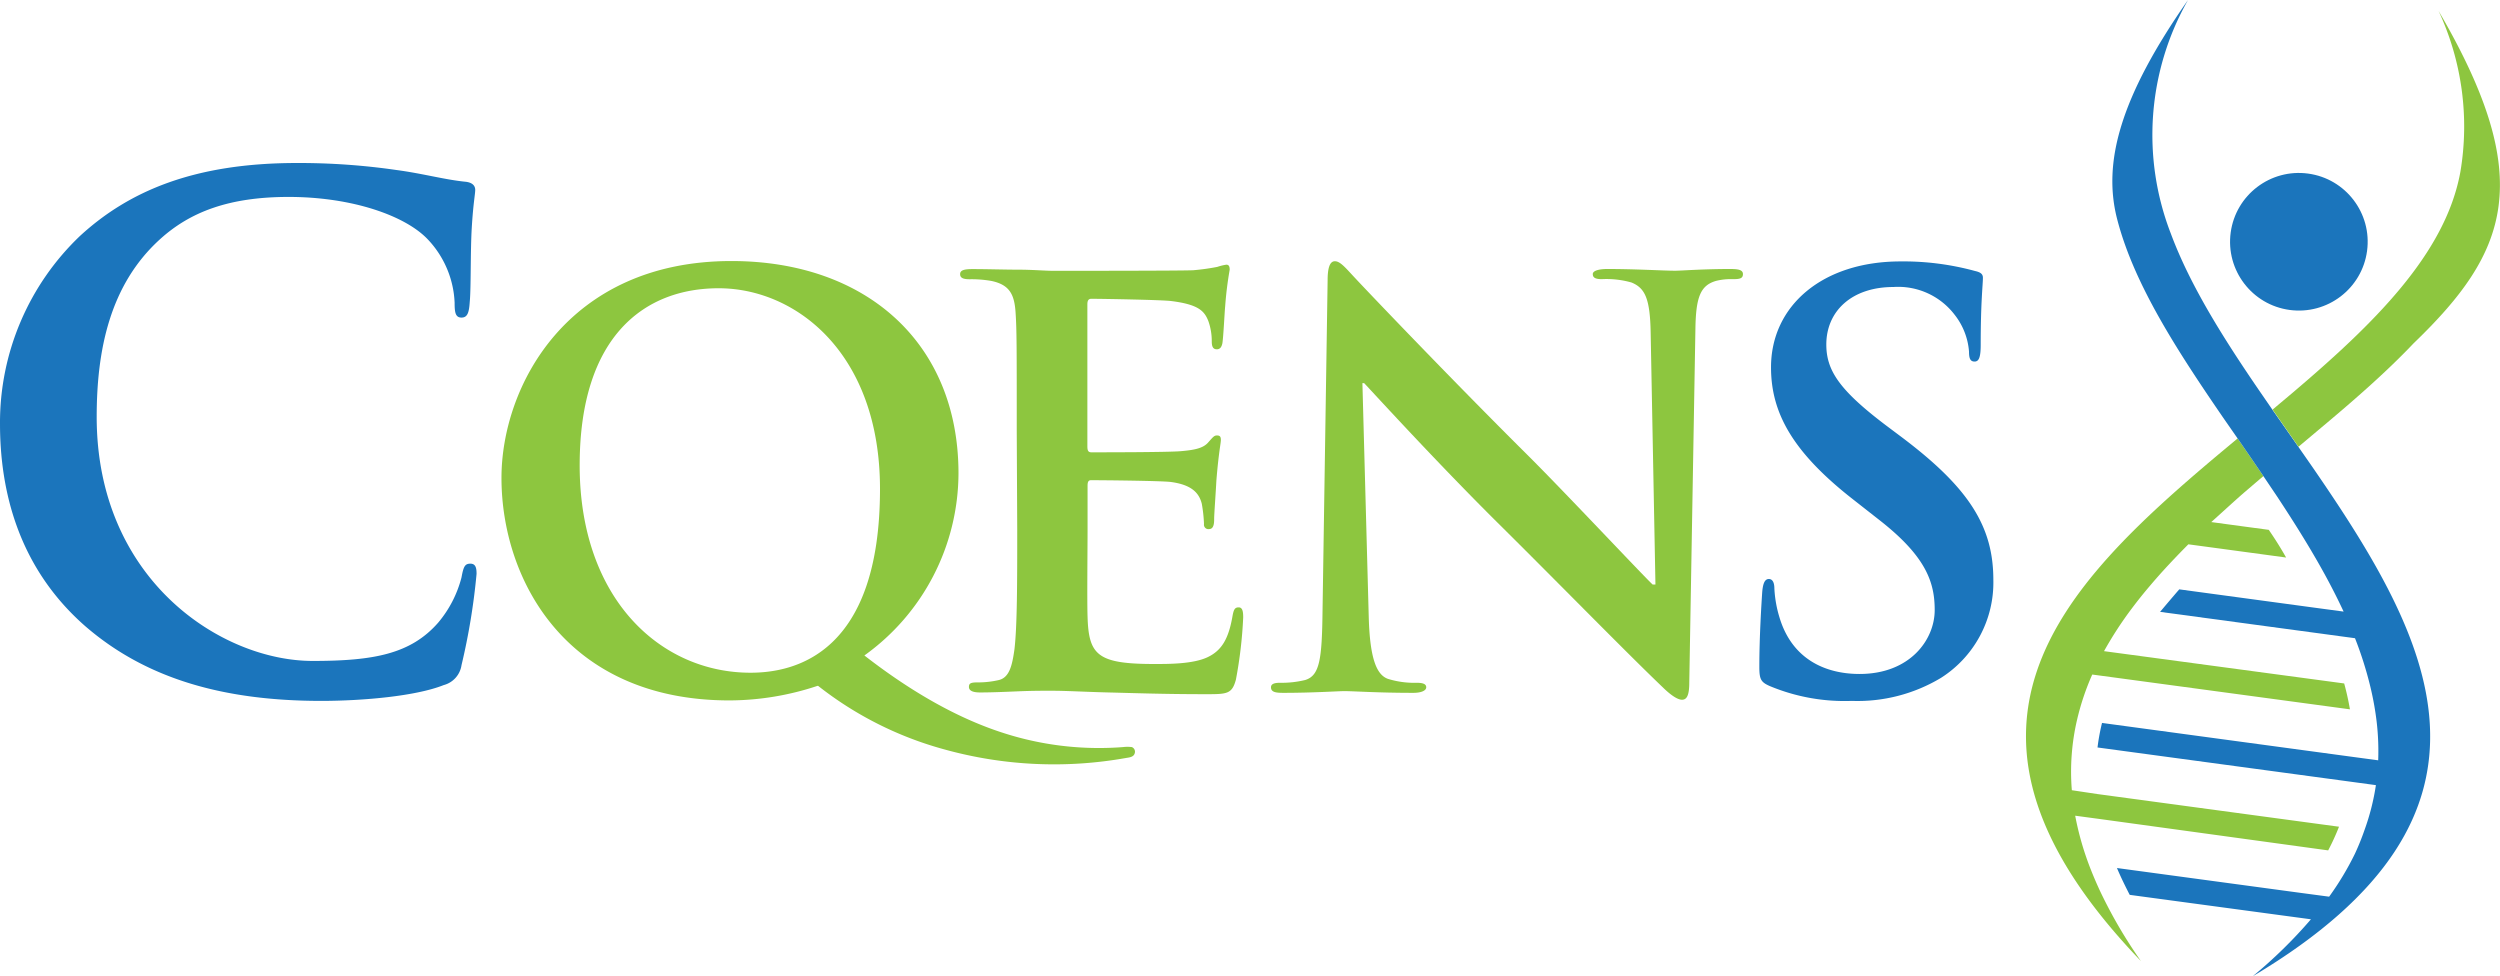
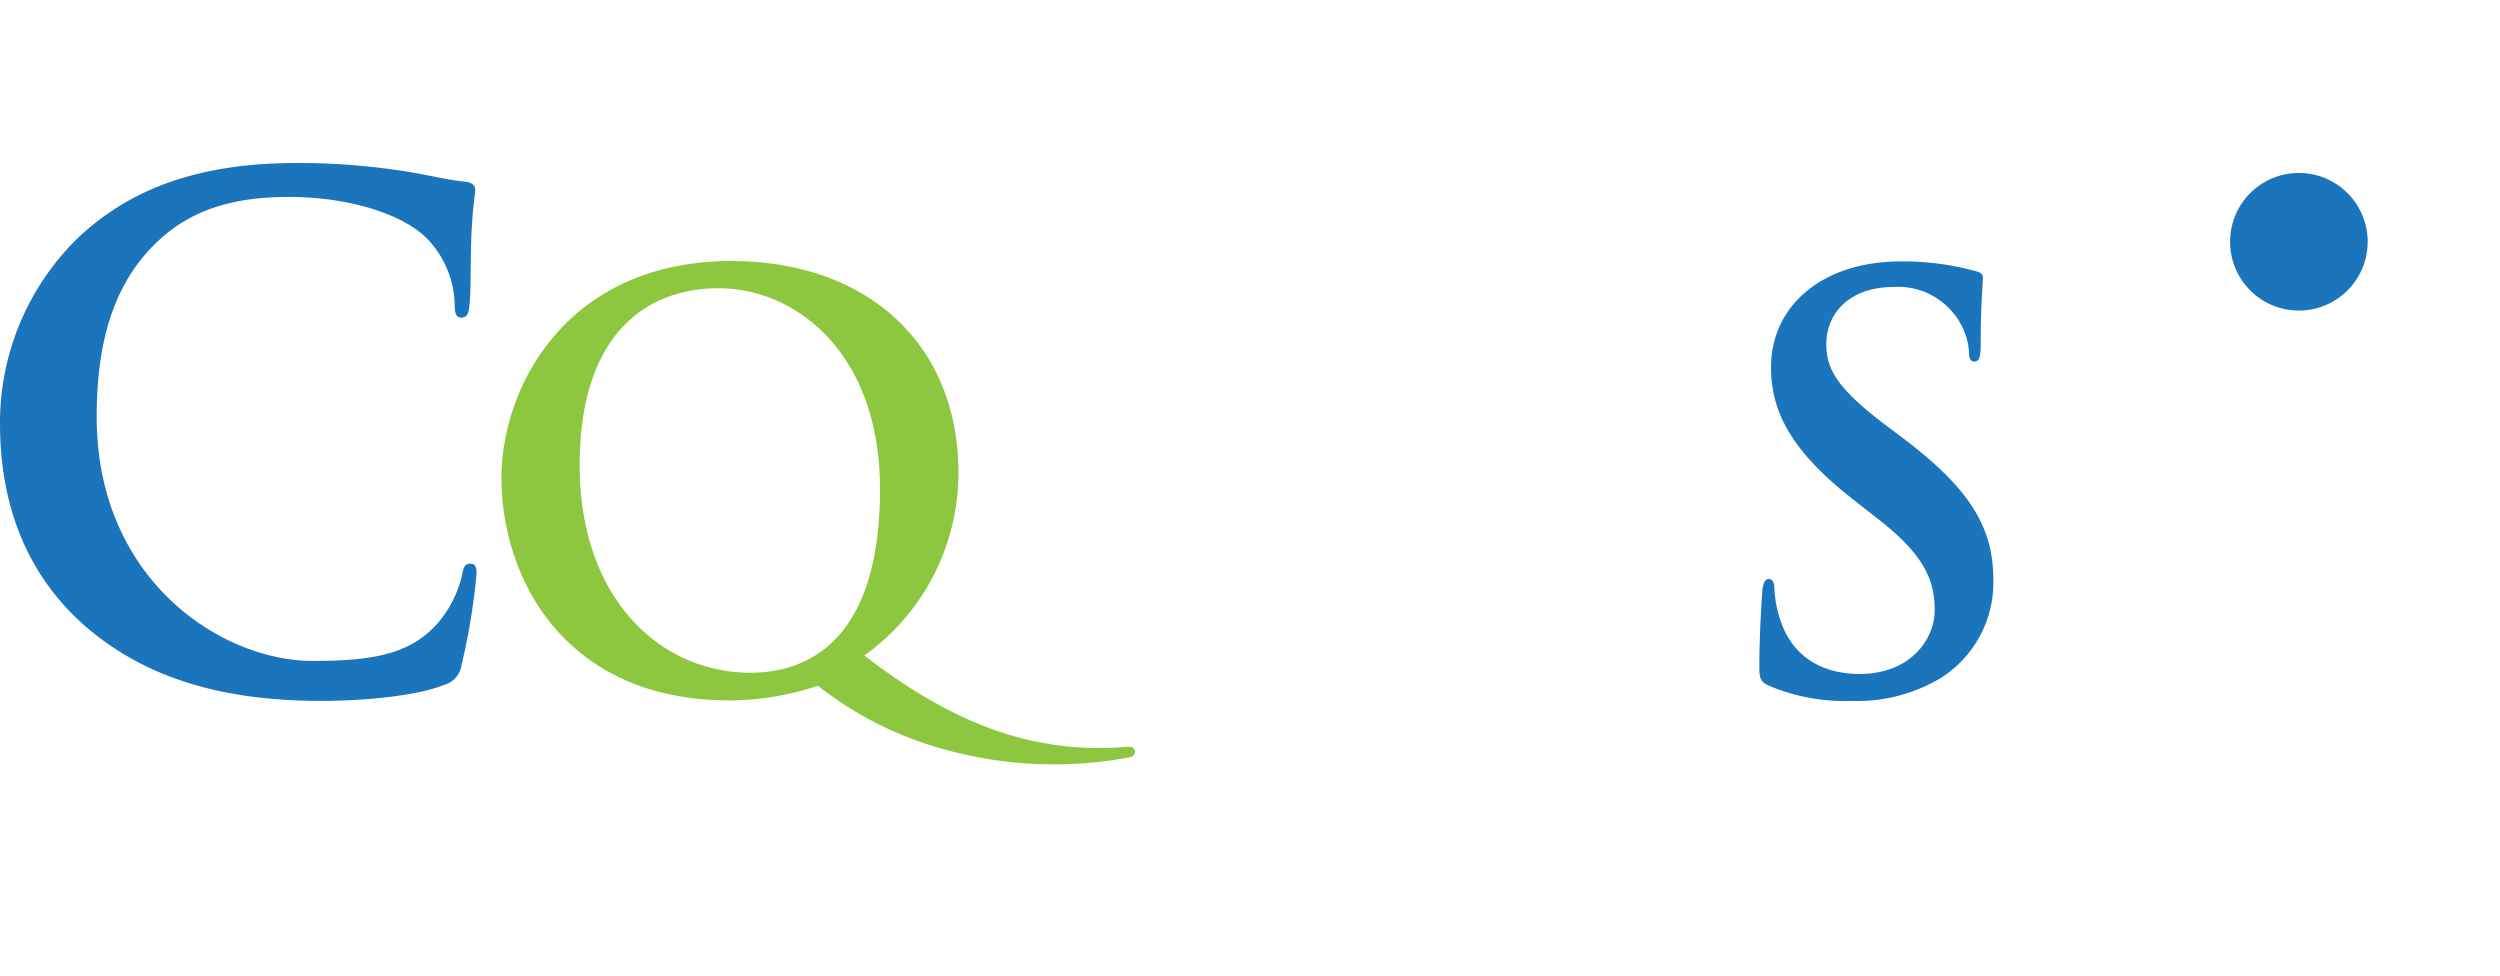
<svg xmlns="http://www.w3.org/2000/svg" id="Layer_1" data-name="Layer 1" viewBox="0 0 260.88 101.89">
  <defs>
    <style>.cls-1{fill:#1b75bc;}.cls-2,.cls-3{fill:#8dc63f;}.cls-3{fill-rule:evenodd;}</style>
  </defs>
  <title>Cqens-logo</title>
  <path class="cls-1" d="M12.12,68.58c-7-6.15-8.87-14.17-8.87-21.11a26.92,26.92,0,0,1,8.37-19.61c5.15-4.72,12-7.59,22.61-7.59A70.75,70.75,0,0,1,44.61,21c2.72.36,5,1,7.16,1.22.79.07,1.07.43,1.07.86s-.21,1.43-.36,3.94-.07,6.3-.21,7.73c-.07,1.07-.21,1.65-.86,1.65s-.72-.57-.72-1.57a10.21,10.21,0,0,0-2.79-6.58c-2.36-2.5-7.94-4.44-14.53-4.44-6.23,0-10.3,1.57-13.45,4.44C14.7,33,13.34,39.82,13.34,46.76c0,17,13,25.47,22.54,25.47,6.37,0,10.23-.72,13.1-4a11.94,11.94,0,0,0,2.43-4.72c.21-1.15.36-1.43.93-1.43s.64.5.64,1.07a68,68,0,0,1-1.57,9.52,2.53,2.53,0,0,1-1.86,2.08c-2.86,1.14-8.3,1.65-12.88,1.65C26.87,76.38,18.64,74.24,12.12,68.58Z" transform="translate(-3.25 -3.26)" />
-   <path class="cls-2" d="M109.35,48.31c0-8.89,0-10.53-.12-12.4s-.58-2.92-2.51-3.33a12,12,0,0,0-2.28-.18c-.64,0-1-.12-1-.53s.41-.53,1.29-.53c1.58,0,3.27.06,4.74.06s2.87.12,3.68.12c1.87,0,13.51,0,14.62-.06a23.33,23.33,0,0,0,2.51-.35,5.48,5.48,0,0,1,.94-.23c.29,0,.35.23.35.53a37.6,37.6,0,0,0-.47,3.8c-.06.58-.18,3.16-.29,3.86-.06.29-.18.64-.58.64s-.53-.29-.53-.82a6.27,6.27,0,0,0-.35-2.11c-.41-1.05-1-1.75-3.92-2.11-1-.12-7.13-.23-8.3-.23-.29,0-.41.18-.41.58v14.8c0,.41.06.64.41.64,1.29,0,8,0,9.36-.12s2.28-.29,2.81-.88.64-.76.94-.76.41.12.41.47-.23,1.29-.47,4.27c-.06,1.17-.23,3.51-.23,3.92s0,1.11-.53,1.11a.46.46,0,0,1-.53-.53,15.3,15.3,0,0,0-.23-2.11c-.29-1.17-1.11-2-3.27-2.28-1.11-.12-6.9-.18-8.3-.18-.29,0-.35.23-.35.58v4.62c0,2-.06,7.37,0,9.07.12,4,1.05,4.91,7,4.91,1.52,0,4,0,5.5-.7s2.22-1.93,2.63-4.33c.12-.64.23-.88.64-.88s.47.47.47,1.05a45.89,45.89,0,0,1-.76,6.49c-.41,1.52-.94,1.52-3.16,1.52-4.39,0-7.6-.12-10.12-.18s-4.33-.18-6.08-.18c-.64,0-1.93,0-3.33.06s-2.87.12-4,.12c-.76,0-1.17-.18-1.17-.58s.23-.47.94-.47a9.51,9.51,0,0,0,2.11-.23c1.17-.23,1.46-1.52,1.7-3.22.29-2.46.29-7.08.29-12.46Z" transform="translate(-3.25 -3.26)" />
-   <path class="cls-2" d="M146.08,67.61c.12,4.56.88,6.08,2,6.49a9.28,9.28,0,0,0,3,.41c.64,0,1,.12,1,.47s-.53.58-1.34.58c-3.8,0-6.14-.18-7.25-.18-.53,0-3.28.18-6.32.18-.76,0-1.29-.06-1.29-.58,0-.35.35-.47.94-.47a10.35,10.35,0,0,0,2.63-.29c1.52-.47,1.75-2.16,1.81-7.25l.53-34.45c0-1.17.18-2,.76-2s1.17.76,2.16,1.81c.7.76,9.59,10.12,18.13,18.6,4,4,11.87,12.4,12.87,13.33h.29L175.5,38c-.06-3.57-.58-4.68-2-5.26a9.54,9.54,0,0,0-3.1-.35c-.7,0-.94-.18-.94-.53s.64-.53,1.52-.53c3,0,5.85.18,7.08.18.64,0,2.87-.18,5.73-.18.76,0,1.34.06,1.34.53s-.35.53-1.05.53a6.37,6.37,0,0,0-1.75.18c-1.64.47-2.11,1.7-2.16,5l-.64,36.9c0,1.29-.23,1.81-.76,1.81s-1.34-.64-2-1.29c-3.68-3.51-11.17-11.17-17.25-17.19-6.37-6.32-12.87-13.45-13.92-14.56h-.18Z" transform="translate(-3.25 -3.26)" />
  <path class="cls-1" d="M187.95,74.86c-.94-.41-1.11-.7-1.11-2,0-3.22.23-6.73.29-7.66s.23-1.52.7-1.52.58.53.58,1a12.34,12.34,0,0,0,.53,3c1.29,4.33,4.74,5.91,8.36,5.91,5.26,0,7.84-3.57,7.84-6.67,0-2.87-.88-5.56-5.73-9.36l-2.69-2.11c-6.43-5-8.66-9.12-8.66-13.86,0-6.43,5.38-11.05,13.51-11.05a28.31,28.31,0,0,1,7.78,1c.53.12.82.29.82.7,0,.76-.23,2.46-.23,7,0,1.29-.18,1.75-.64,1.75s-.58-.35-.58-1.05a7.08,7.08,0,0,0-1.52-3.86,7.41,7.41,0,0,0-6.37-2.87c-4.33,0-7,2.51-7,6,0,2.69,1.34,4.74,6.2,8.42l1.64,1.23c7.08,5.32,9.59,9.36,9.59,14.91A11.79,11.79,0,0,1,205.79,74a16.9,16.9,0,0,1-9.3,2.4A20.26,20.26,0,0,1,187.95,74.86Z" transform="translate(-3.25 -3.26)" />
  <path class="cls-2" d="M121.36,81.22a3.82,3.82,0,0,0-.92,0,32.5,32.5,0,0,1-11.53-1.18c-3-.87-8.32-2.83-15.46-8.38a23.47,23.47,0,0,0,9.82-19c0-13.68-9.71-22.16-23.69-22.16-17.14,0-24,13.1-24,22.63,0,10.53,6.67,23.22,23.8,23.22a29.28,29.28,0,0,0,9.18-1.52l.06,0a37,37,0,0,0,13.17,6.63,42.75,42.75,0,0,0,19,.89c.44-.06.77-.14.87-.48A.52.52,0,0,0,121.36,81.22ZM63.74,51.82c0-13.57,6.84-18.48,14.5-18.48,8.07,0,16.84,6.78,16.84,20.94,0,17.14-8.83,19.18-13.51,19.18C72.16,73.46,63.74,65.74,63.74,51.82Z" transform="translate(-3.25 -3.26)" />
  <circle class="cls-1" cx="243.15" cy="28.48" r="7.18" transform="translate(179.09 262.37) rotate(-82.3)" />
-   <path class="cls-2" d="M219.45,85.72a23.86,23.86,0,0,1,.56-7.41,26.4,26.4,0,0,1,1.57-4.66l2.68.36,24.21,3.27q-.23-1.35-.6-2.7l-22.31-3-2.75-.37a38.64,38.64,0,0,1,2.91-4.47q.9-1.2,1.89-2.36c1.25-1.48,2.6-2.91,4-4.32l3.26.44,6.94.94Q241,60,240,58.55l-2.68-.36L234,57.74c1.12-1,2.27-2.07,3.44-3.09l2-1.71c-.89-1.31-1.79-2.62-2.69-3.93l-2,1.67c-16.6,13.95-31.25,28.78-8.08,52.88a49.42,49.42,0,0,1-4.29-7.35q-.52-1.12-.95-2.21a30.79,30.79,0,0,1-1.63-5.62l2.75.37L246.2,92a24.45,24.45,0,0,0,1.13-2.47l-25.22-3.41Z" transform="translate(-3.25 -3.26)" />
-   <path class="cls-1" d="M244.56,52l-1.49-2.14L240.37,46l-1.48-2.15c-3.73-5.46-7.12-10.87-9.1-16.19h0a28.51,28.51,0,0,1,1.79-24.41c-7.06,10.11-9,17-7.35,23.07h0C226,33,230.43,39.83,235.26,46.87L236.74,49c.9,1.3,1.8,2.61,2.69,3.93l1.46,2.17c.85,1.29,1.69,2.59,2.49,3.89q.88,1.42,1.7,2.85c1,1.74,1.91,3.48,2.73,5.24l-3.05-.41-14.1-1.91q-1,1.16-2,2.35l17.39,2.35,2.95.4A38.62,38.62,0,0,1,250.62,75q.32,1.34.52,2.69a26.38,26.38,0,0,1,.28,4.91l-2.6-.35-26.22-3.55a21.78,21.78,0,0,0-.47,2.56l26.47,3.58,2.58.35A24.14,24.14,0,0,1,250,89.85a26.06,26.06,0,0,1-1,2.48,30.34,30.34,0,0,1-2.7,4.5l-3-.4-19.14-2.59c.38.91.84,1.85,1.33,2.8l15.79,2.13,3.12.42a49.41,49.41,0,0,1-6.08,5.95C267,88.06,256.86,69.87,244.56,52Z" transform="translate(-3.25 -3.26)" />
-   <path class="cls-3" d="M257.72,4.4A28.55,28.55,0,0,1,260,21.17h0c-1.55,8.61-9.1,15.94-17.6,23.15l-2,1.68,2.7,3.88,2-1.68c3.59-3,7.06-6,10-9.1C265,29.57,268,22,257.72,4.4Z" transform="translate(-3.25 -3.26)" />
</svg>